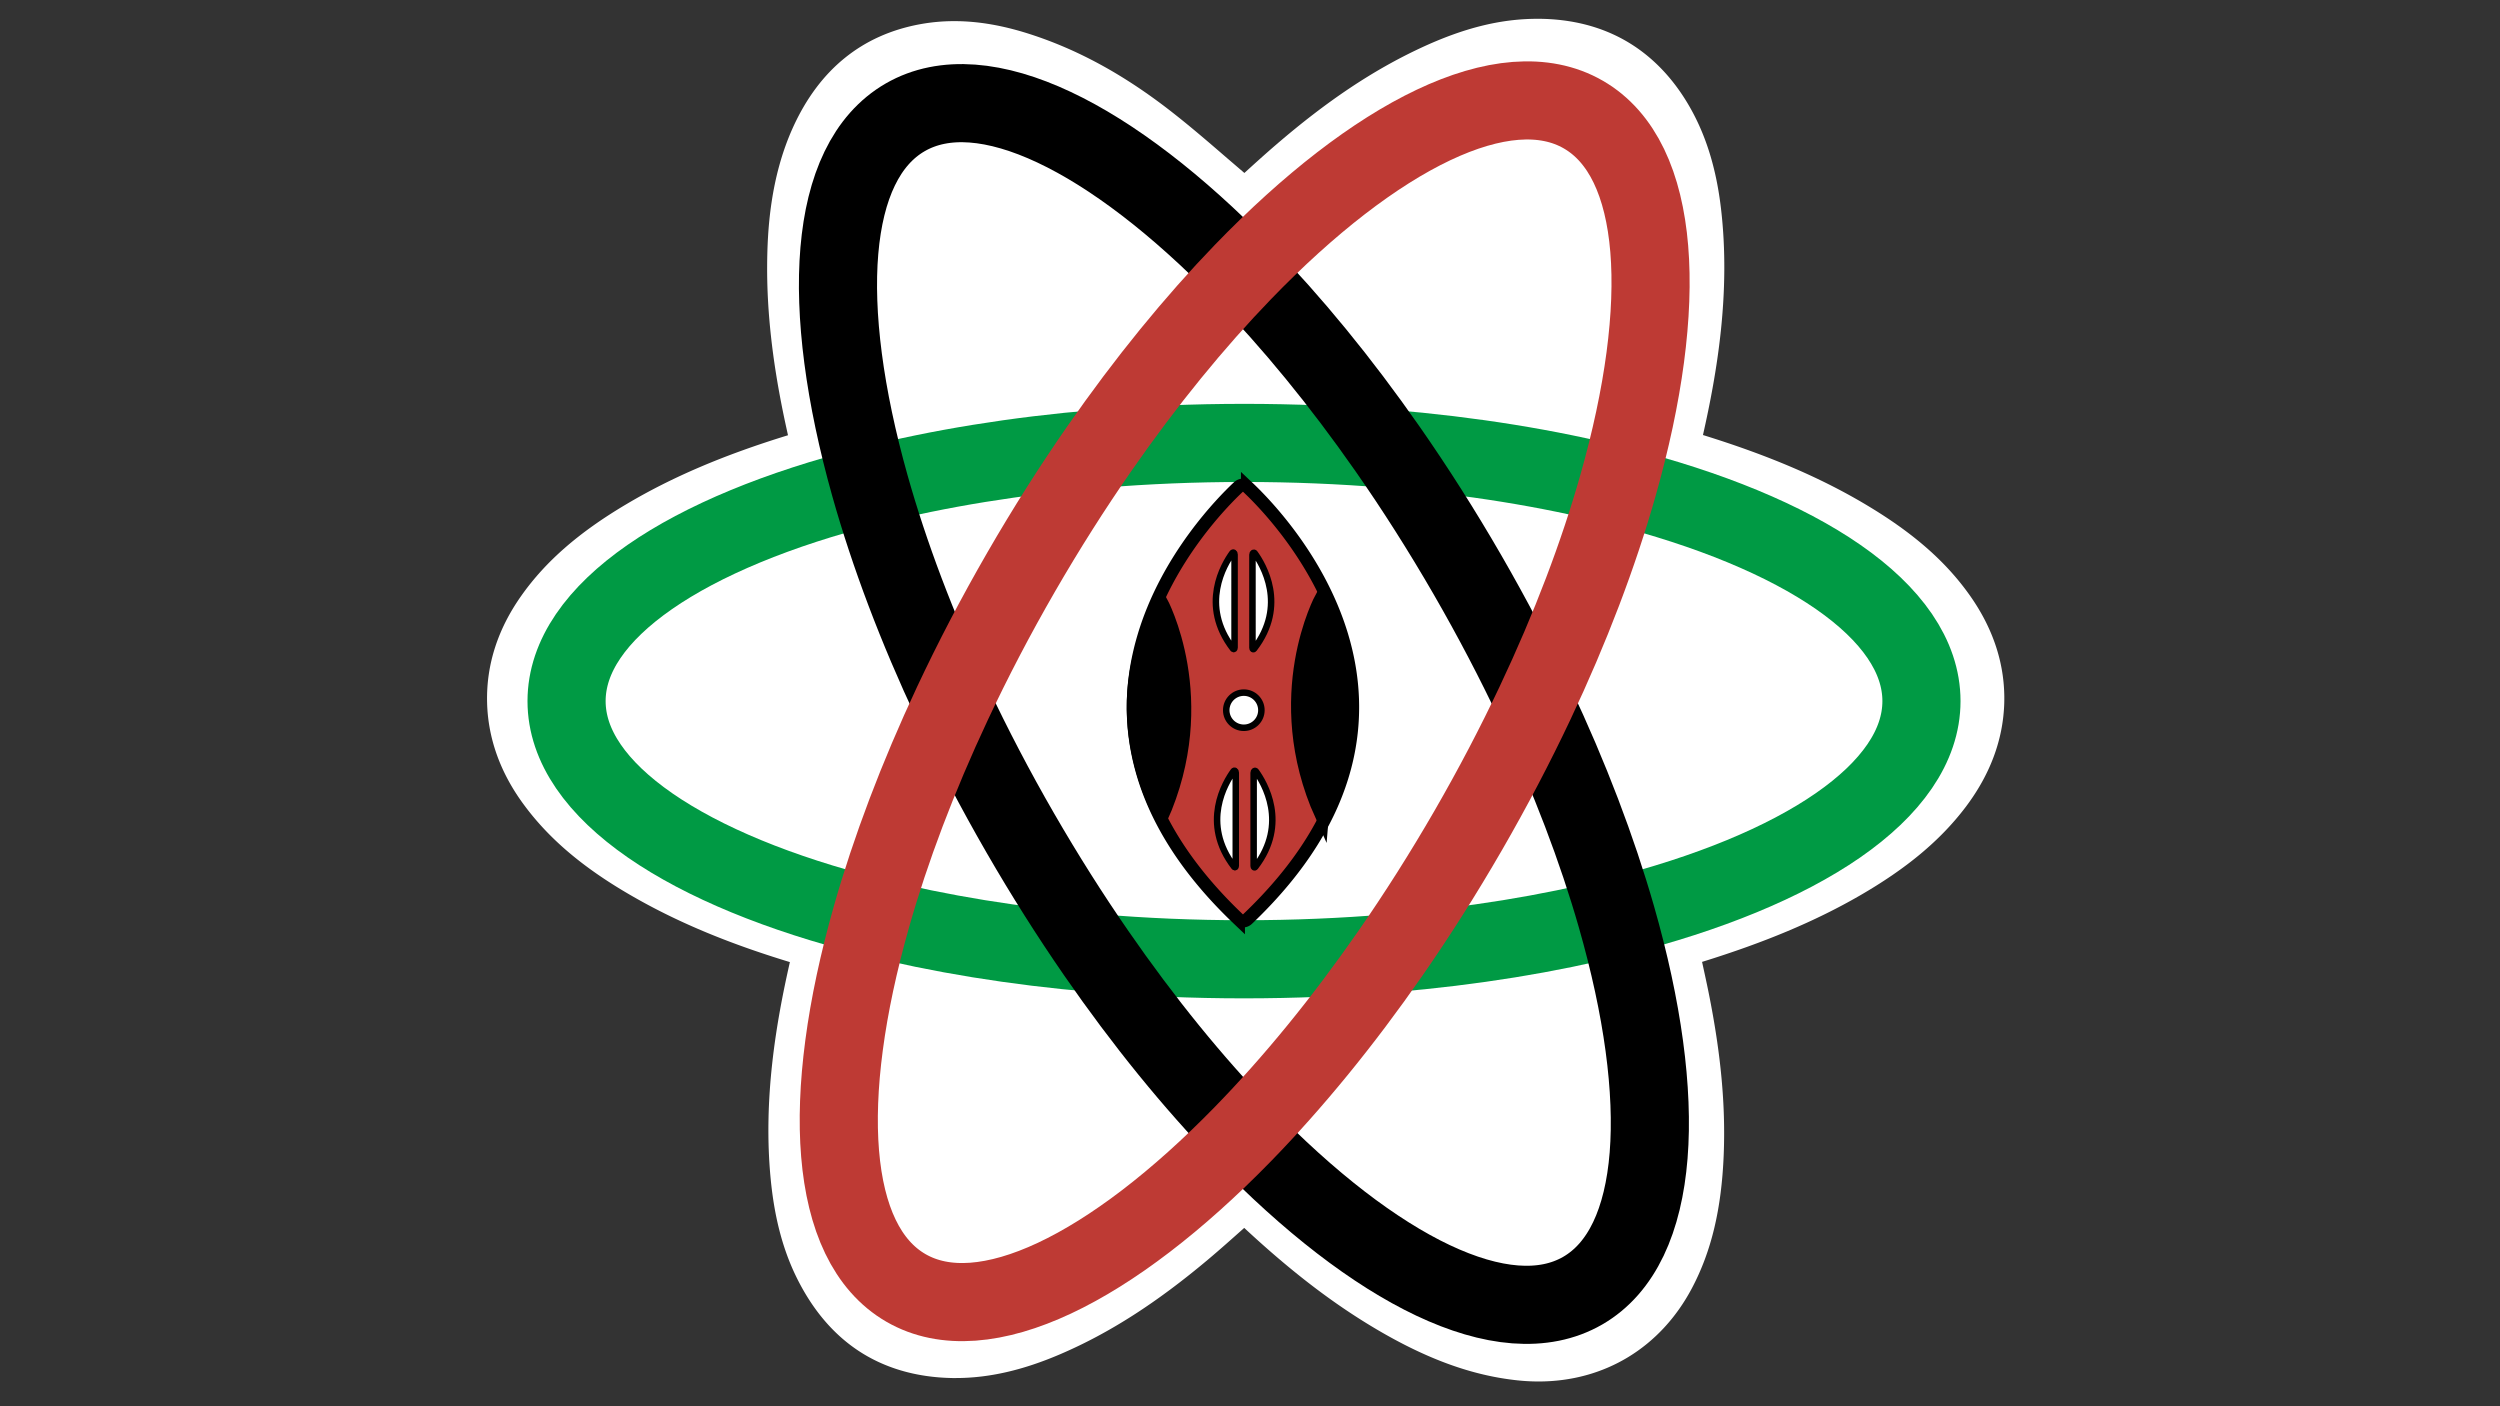
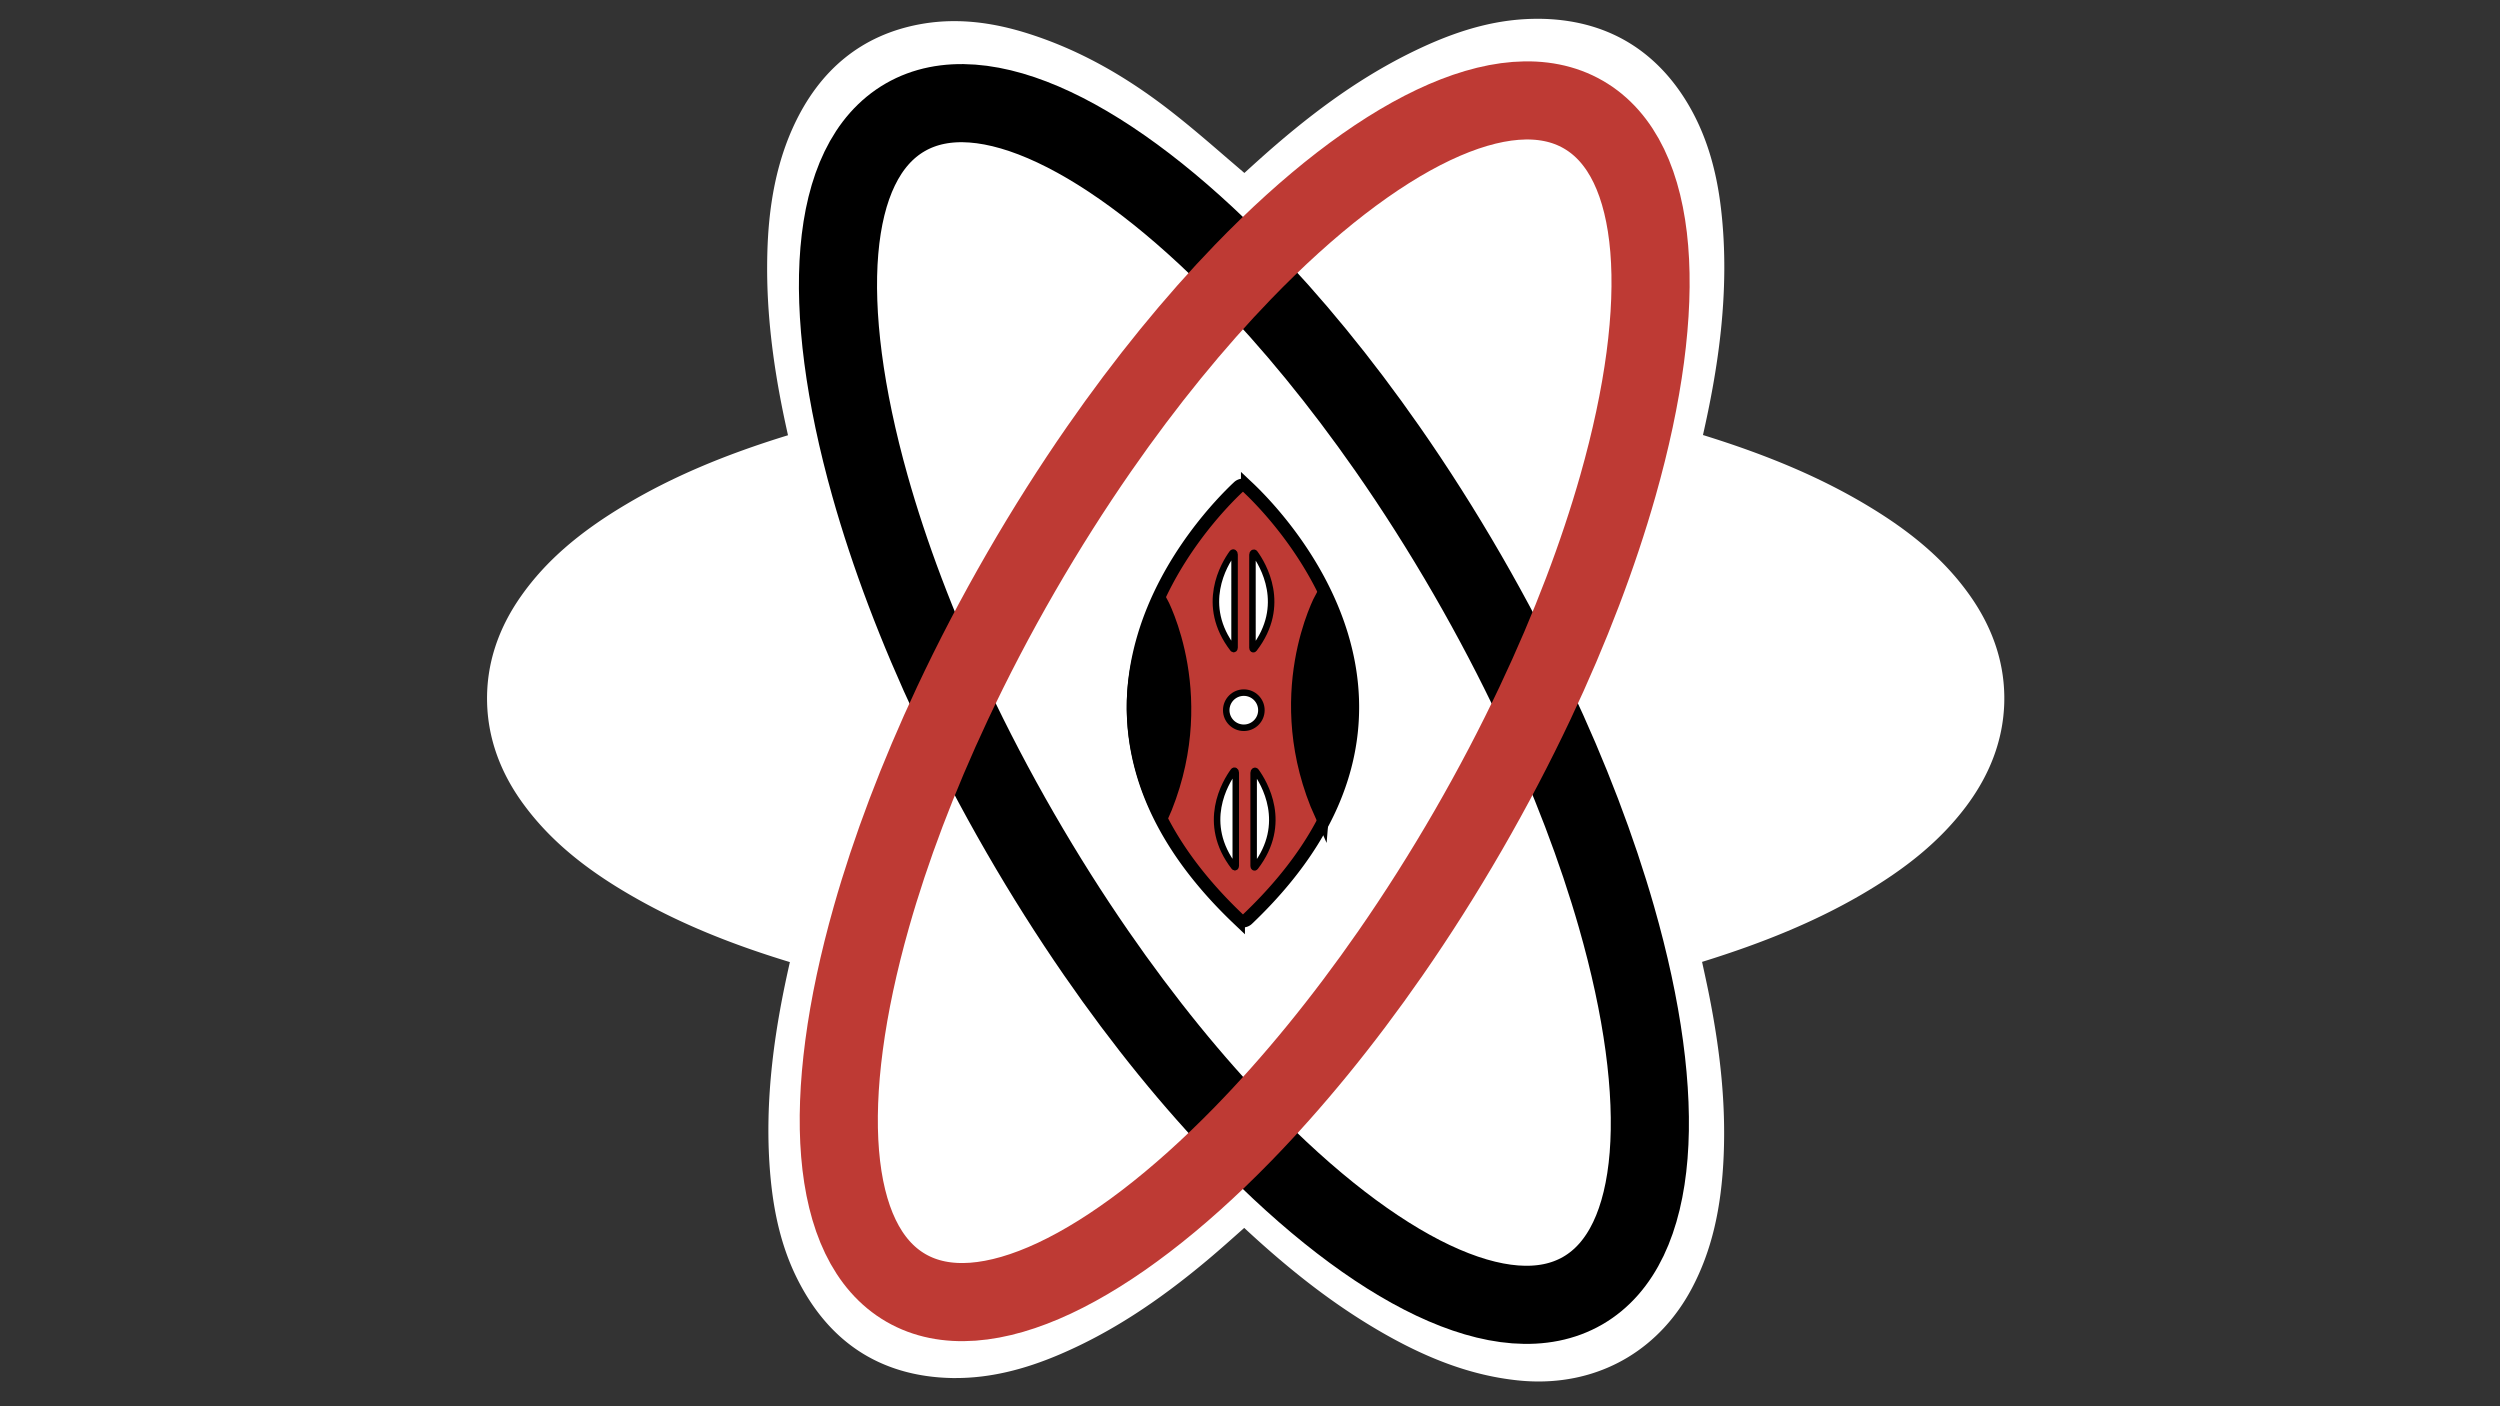
<svg xmlns="http://www.w3.org/2000/svg" id="the_logo_layer_copy" data-name="the logo layer copy" viewBox="0 0 1920 1080">
  <rect x="0" y="0" width="1920" height="1080" fill="#333333" stroke="none" />
  <defs>
    <style>.cls-1,.cls-6{fill:#fff;}.cls-2,.cls-3,.cls-4{fill:none;stroke-width:60px;}.cls-2{stroke:#009a44;}.cls-2,.cls-3,.cls-4,.cls-5,.cls-6,.cls-7{stroke-miterlimit:10;}.cls-3,.cls-5,.cls-6,.cls-7{stroke:#000;}.cls-4{stroke:#be3a34;}.cls-5{fill:#be3a34;stroke-width:10px;}.cls-6{stroke-width:5px;}.cls-7{stroke-width:9px;}</style>
  </defs>
  <g id="react_black" data-name="react black">
    <path class="cls-1" d="M1512.64,457c-17.86-25.15-41.88-46.44-75.6-67-36-22-77.12-39.77-129.16-55.9C1318.55,286.82,1329.34,225,1321.7,160c-3.58-30.46-11.45-55.94-24-77.88s-28.85-38.88-48.22-50.23-42-17.24-67.32-17.45h-1.42c-28.34,0-56.72,7.07-89.31,22.24-36.92,17.19-72.28,40.81-111.28,74.35-8.05,6.91-16,14.1-23.64,21.06l-.83.75c-4.35-3.73-8.7-7.48-13-11.15-14.87-12.84-30.24-26.12-46.23-38.4C861.53,56.49,827,37.79,790.77,26.14c-20.72-6.67-39.65-9.91-57.87-9.91a145.4,145.4,0,0,0-26.4,2.39C661.92,26.86,629.13,53.53,609,97.88c-17.47,38.54-19.68,79.09-19.83,106.23C589,238.66,593,275.57,601.47,317c1.18,5.79,2.45,11.59,3.71,17.27-49.38,15.19-89,32.09-124.21,53-36.45,21.6-62.11,44-80.75,70.47-18,25.53-26.76,52.93-26.14,81.45.6,27.56,10,54,28,78.48,19.14,26.1,44.89,48.07,81.05,69.15,35.36,20.63,74.79,37.26,123.5,52.07C596.15,784.91,585.91,844,591.91,905.72c2.75,28.29,8.86,52.15,18.69,72.94,12,25.3,28.09,44.89,47.93,58.23,20.43,13.73,44.93,20.94,72.82,21.44.94,0,1.89,0,2.84,0,25.22,0,51.51-6,80.36-18.43,37.63-16.17,73.75-39.35,113.66-72.93,8.82-7.43,17.52-15.19,25.94-22.69l1.41-1.26c35.24,32.79,67.11,57.3,99.75,76.77,39.92,23.81,75,36.63,110.4,40.35a152.13,152.13,0,0,0,15.88.84h0c50.71,0,93.62-26.06,117.73-71.49,15-28.32,22.8-60.88,24.48-102.47,1.54-38.23-2.15-77.91-11.61-124.88-1.58-7.83-3.26-15.43-5-23.41,48.39-15,87-31.24,121-50.85,36.19-20.9,62-42.47,81.29-67.89,18.8-24.8,28.82-51.53,29.77-79.46C1540.2,511.34,1531.26,483.23,1512.64,457Z" />
    <path class="cls-1" d="M1242.54,373.08c140.48,35.5,233.1,96.32,233.1,165.37,0,69.23-93.12,130.18-234.22,165.64-14.77-51.55-35.77-107-62.63-163.9C1206.27,482.1,1227.65,425.56,1242.54,373.08Z" />
    <path class="cls-1" d="M1216,88c59.89,34.57,66.18,145.43,26.5,285.09-53-13.4-112.78-23.19-177-28.45-36-51.62-73.61-97.37-110.93-135.73C1056.18,103.83,1155.91,53.27,1216,88Z" />
    <path class="cls-1" d="M1241.42,704.09c40.31,140.63,34.26,252.41-25.92,287.15-60,34.66-159.52-15.64-260.88-120.35,38.1-39.09,76.52-85.9,113.24-138.81C1130.74,726.8,1189.34,717.19,1241.42,704.09Z" />
    <path class="cls-1" d="M1242.54,373.08c-14.89,52.48-36.27,109-63.75,167.11-15.35-32.54-32.61-65.57-51.71-98.66-19.7-34.12-40.34-66.53-61.53-96.9C1129.76,349.89,1189.56,359.68,1242.54,373.08Z" />
    <path class="cls-1" d="M1178.79,540.19c26.86,56.93,47.86,112.35,62.63,163.9-52.08,13.1-110.68,22.71-173.56,28,20.57-29.63,40.61-61.19,59.77-94.37C1146.5,605,1163.58,572.37,1178.79,540.19Z" />
    <path class="cls-1" d="M1178.79,540.19c-15.21,32.18-32.29,64.82-51.16,97.52-19.16,33.18-39.2,64.74-59.77,94.37-36.23,3-73.87,4.65-112.5,4.65-39,0-76.94-1.63-113.46-4.73-20-29-39.58-59.82-58.26-92.18-19.29-33.41-36.7-66.77-52.16-99.63,15.6-33.22,33.19-67,52.7-100.77,19.24-33.31,39.36-65,60-94.72,35.82-3,73-4.54,111.17-4.54,37.81,0,74.67,1.54,110.19,4.47,21.19,30.37,41.83,62.78,61.53,96.9C1146.18,474.62,1163.44,507.65,1178.79,540.19Z" />
    <path class="cls-1" d="M1065.55,344.63c-35.52-2.93-72.38-4.47-110.19-4.47-38.15,0-75.35,1.57-111.17,4.54,35.82-51.57,73.25-97.34,110.43-135.8C991.94,247.26,1029.54,293,1065.55,344.63Z" />
    <path class="cls-1" d="M955.36,736.73c38.63,0,76.27-1.6,112.5-4.65C1031.14,785,992.72,831.8,954.62,870.89c-38-39.2-76.21-86-112.72-138.89C878.42,735.1,916.39,736.73,955.36,736.73Z" />
    <path class="cls-1" d="M954.62,870.89C854,974.16,755.39,1023.57,695.77,989.14c-59.88-34.57-66.18-145.41-26.51-285.06,51.81,13,110.11,22.63,172.64,27.92C878.41,784.86,916.64,831.69,954.62,870.89Z" />
    <path class="cls-1" d="M695.22,90.1C755,55.61,853.76,105.26,954.62,208.9,917.44,247.36,880,293.13,844.19,344.7c-63.85,5.29-123.33,15.06-176.07,28.4C629.12,234.43,635.64,124.5,695.22,90.1Z" />
    <path class="cls-1" d="M844.19,344.7c-20.65,29.74-40.77,61.41-60,94.72-19.51,33.79-37.1,67.55-52.7,100.77-27.36-58.12-48.61-114.66-63.36-167.09C720.86,359.76,780.34,350,844.19,344.7Z" />
    <path class="cls-1" d="M783.64,639.82C802.32,672.18,821.85,703,841.9,732c-62.53-5.29-120.83-14.89-172.64-27.92,14.61-51.5,35.48-106.93,62.22-163.89C746.94,573.05,764.35,606.41,783.64,639.82Z" />
    <path class="cls-1" d="M731.48,540.19c-26.74,57-47.61,112.39-62.22,163.89-141.09-35.46-234.18-96.4-234.18-165.63,0-69,92.6-129.85,233-165.35C682.87,425.53,704.12,482.07,731.48,540.19Z" />
-     <path class="cls-2" d="M668.12,373.1c-140.44,35.5-233,96.31-233,165.35,0,69.23,93.09,130.17,234.18,165.63,51.81,13,110.11,22.63,172.64,27.92,36.52,3.1,74.49,4.73,113.46,4.73,38.63,0,76.27-1.6,112.5-4.65,62.88-5.28,121.48-14.89,173.56-28,141.1-35.46,234.22-96.41,234.22-165.64,0-69.05-92.62-129.87-233.1-165.37-53-13.4-112.78-23.19-177-28.45-35.52-2.93-72.38-4.47-110.19-4.47-38.15,0-75.35,1.57-111.17,4.54C780.34,350,720.86,359.76,668.12,373.1Z" />
    <path class="cls-3" d="M954.62,208.9C853.76,105.26,755,55.61,695.22,90.1s-66.1,144.33-27.1,283c14.75,52.43,36,109,63.36,167.09,15.46,32.86,32.87,66.22,52.16,99.63C802.32,672.18,821.85,703,841.9,732c36.51,52.86,74.74,99.69,112.72,138.89,101.36,104.71,200.85,155,260.88,120.35,60.18-34.74,66.23-146.52,25.92-287.15-14.77-51.55-35.77-107-62.63-163.9-15.35-32.54-32.61-65.57-51.71-98.66-19.7-34.12-40.34-66.53-61.53-96.9C1029.54,293,991.94,247.26,954.62,208.9Z" />
    <path class="cls-4" d="M1242.54,373.08C1282.22,233.42,1275.93,122.56,1216,88c-60.13-34.72-159.86,15.84-261.42,120.91C917.44,247.36,880,293.13,844.19,344.7c-20.65,29.74-40.77,61.41-60,94.72-19.51,33.79-37.1,67.55-52.7,100.77-26.74,57-47.61,112.39-62.22,163.89-39.67,139.65-33.37,250.49,26.51,285.06,59.62,34.43,158.18-15,258.85-118.25,38.1-39.09,76.52-85.9,113.24-138.81,20.57-29.63,40.61-61.19,59.77-94.37,18.87-32.7,35.95-65.34,51.16-97.52C1206.27,482.1,1227.65,425.56,1242.54,373.08Z" />
  </g>
  <g id="shield">
    <path class="cls-5" d="M951.12,374c-24.64,23.13-168.75,171.34,0,331.88a5,5,0,0,0,6.94,0c168.72-160.54,24.62-308.75,0-331.88A5,5,0,0,0,951.12,374Z" />
    <circle class="cls-6" cx="955.25" cy="545.43" r="13.5" />
    <path class="cls-6" d="M947.34,592.31c-6.16,8.47-25.32,39.9.57,73.48.45.59,1.16.12,1.16-.78V593.44C949.07,592.09,948,591.39,947.34,592.31Z" />
    <path class="cls-6" d="M964.53,592.43c6.16,8.48,25.32,39.91-.57,73.49-.45.59-1.16.11-1.16-.79V593.57C962.8,592.22,963.87,591.52,964.53,592.43Z" />
    <path class="cls-6" d="M946.42,424.76c-6.16,8.48-25.31,39.91.58,73.49.45.59,1.15.11,1.15-.79V425.9C948.15,424.55,947.09,423.85,946.42,424.76Z" />
    <path class="cls-6" d="M963.62,424.89c6.16,8.48,25.31,39.91-.58,73.48-.45.59-1.15.12-1.15-.78V426C961.89,424.67,963,424,963.62,424.89Z" />
    <path class="cls-7" d="M1014.34,458.81s-41.23,75.66,0,167.54C1014.34,626.35,1064.43,543.85,1014.34,458.81Z" />
    <path class="cls-7" d="M892.09,461.55s41.23,75.66,0,167.55C892.09,629.1,842,546.6,892.09,461.55Z" />
  </g>
</svg>